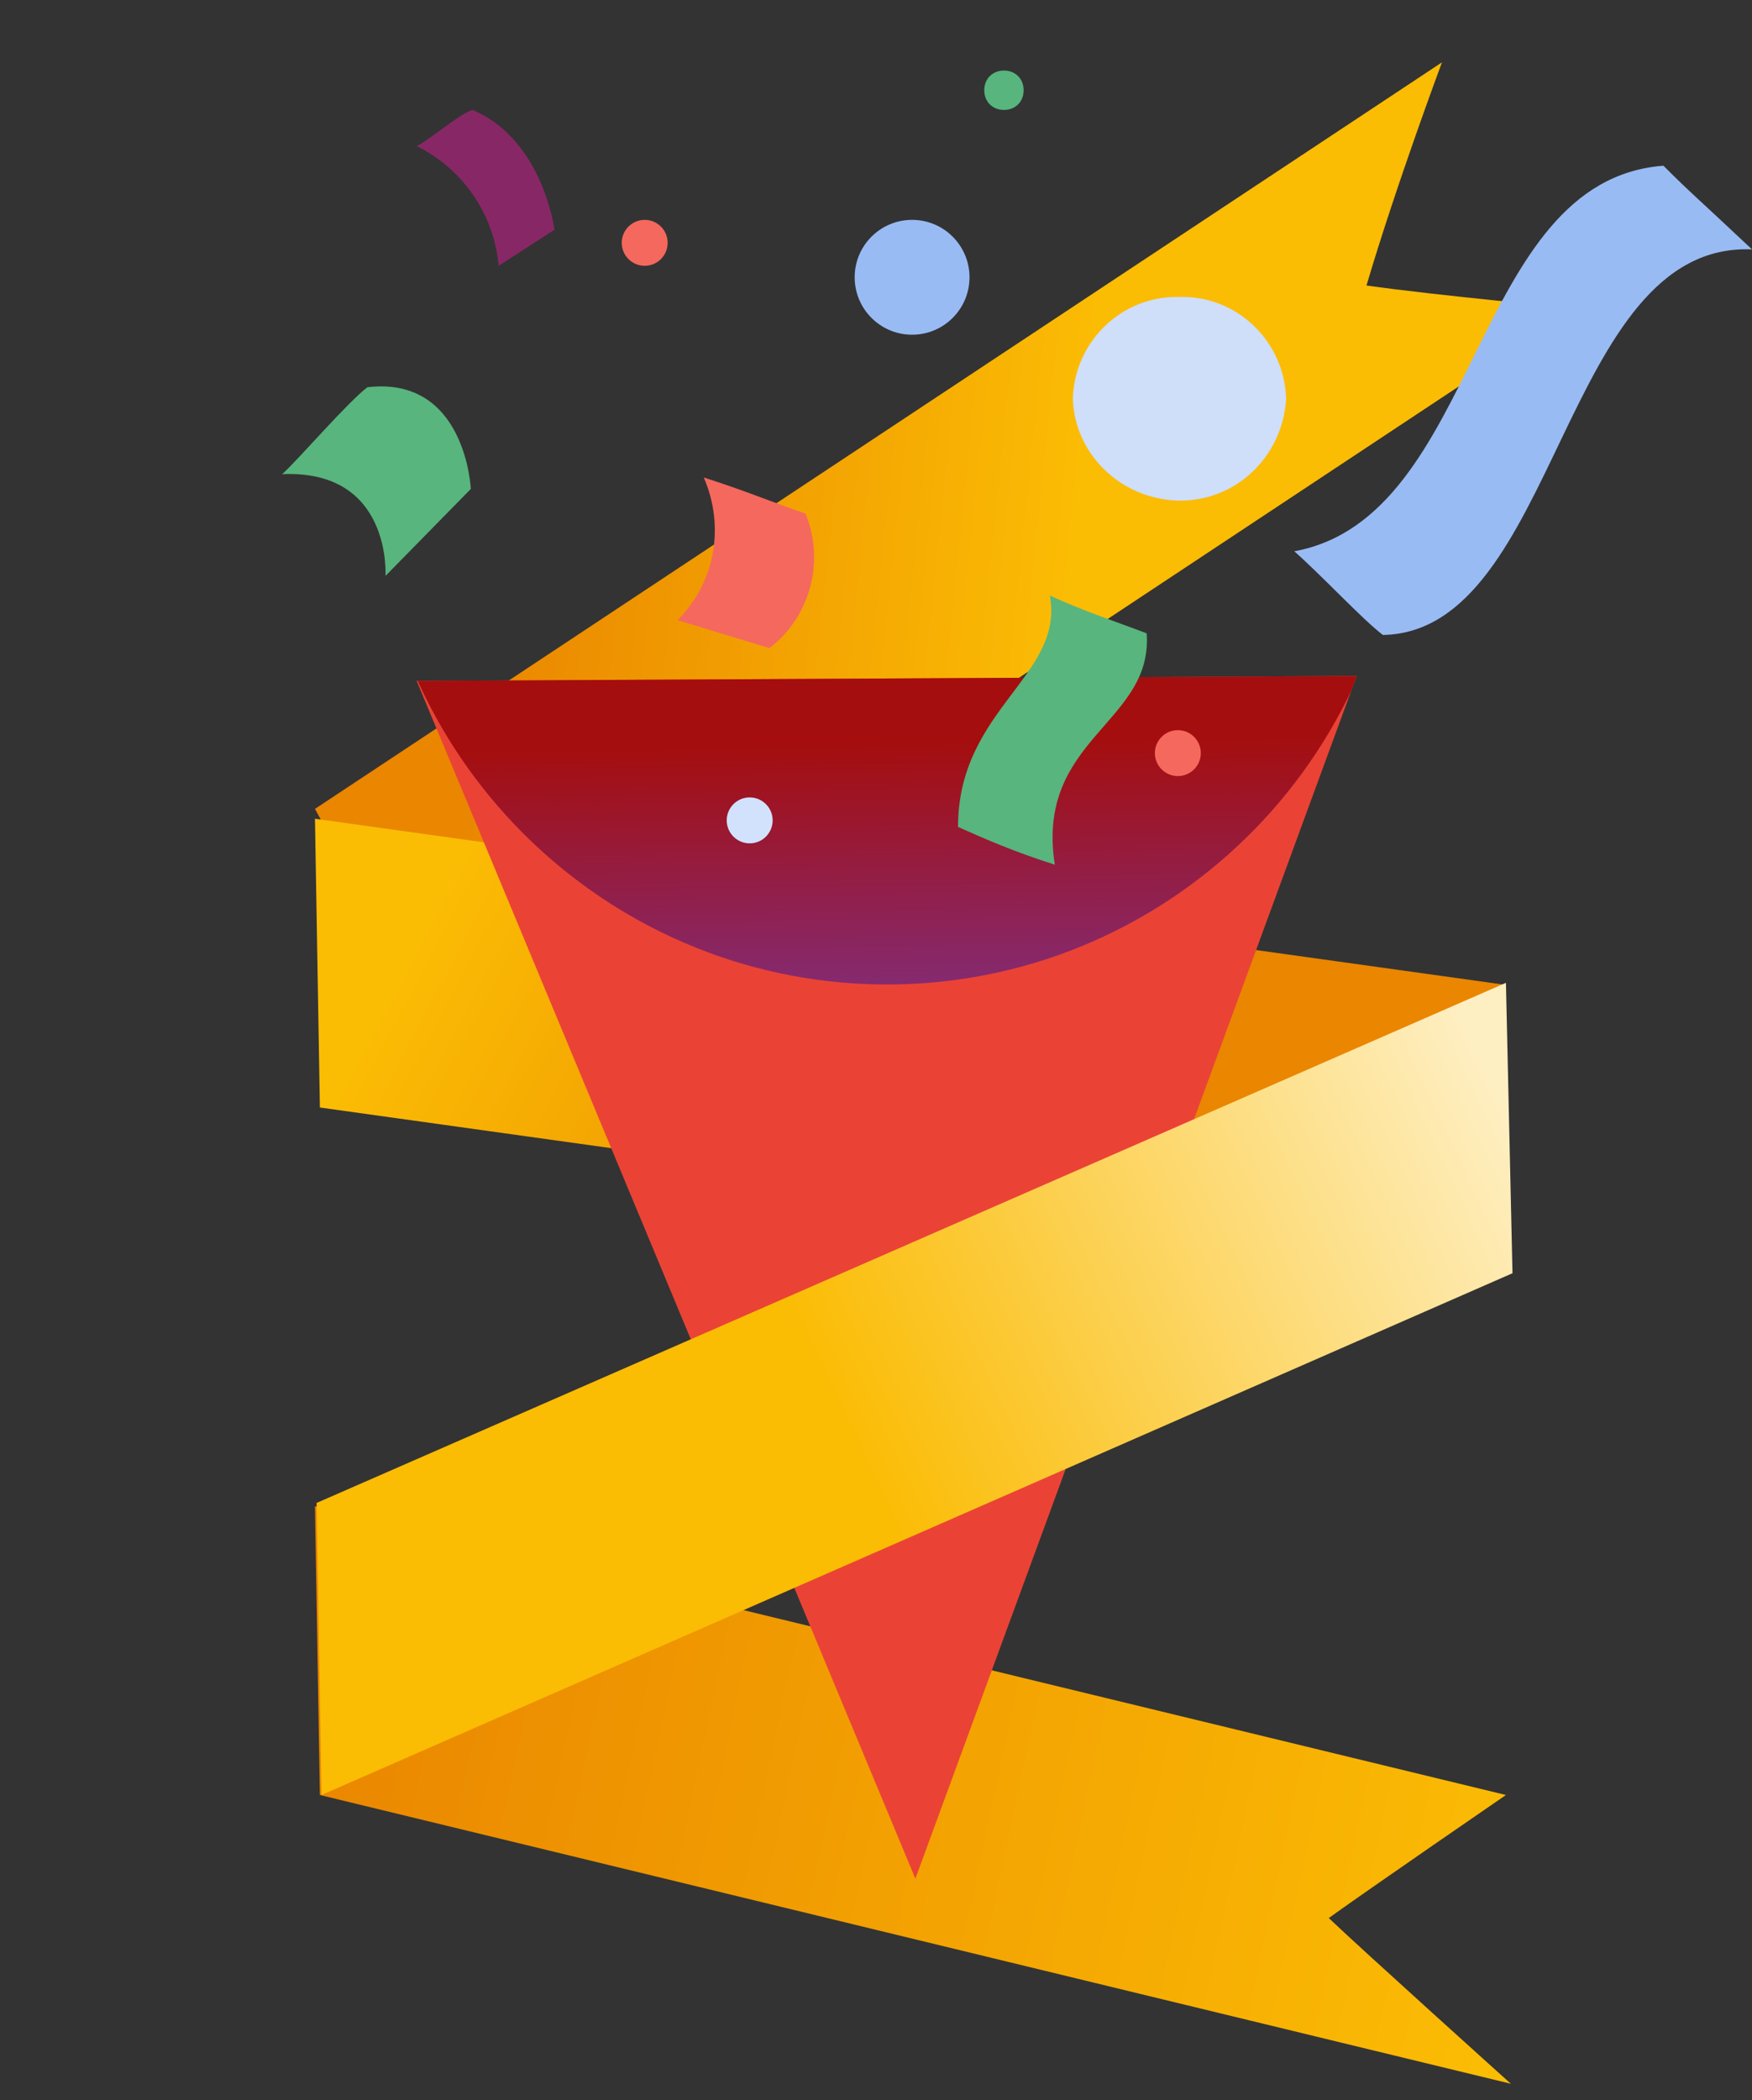
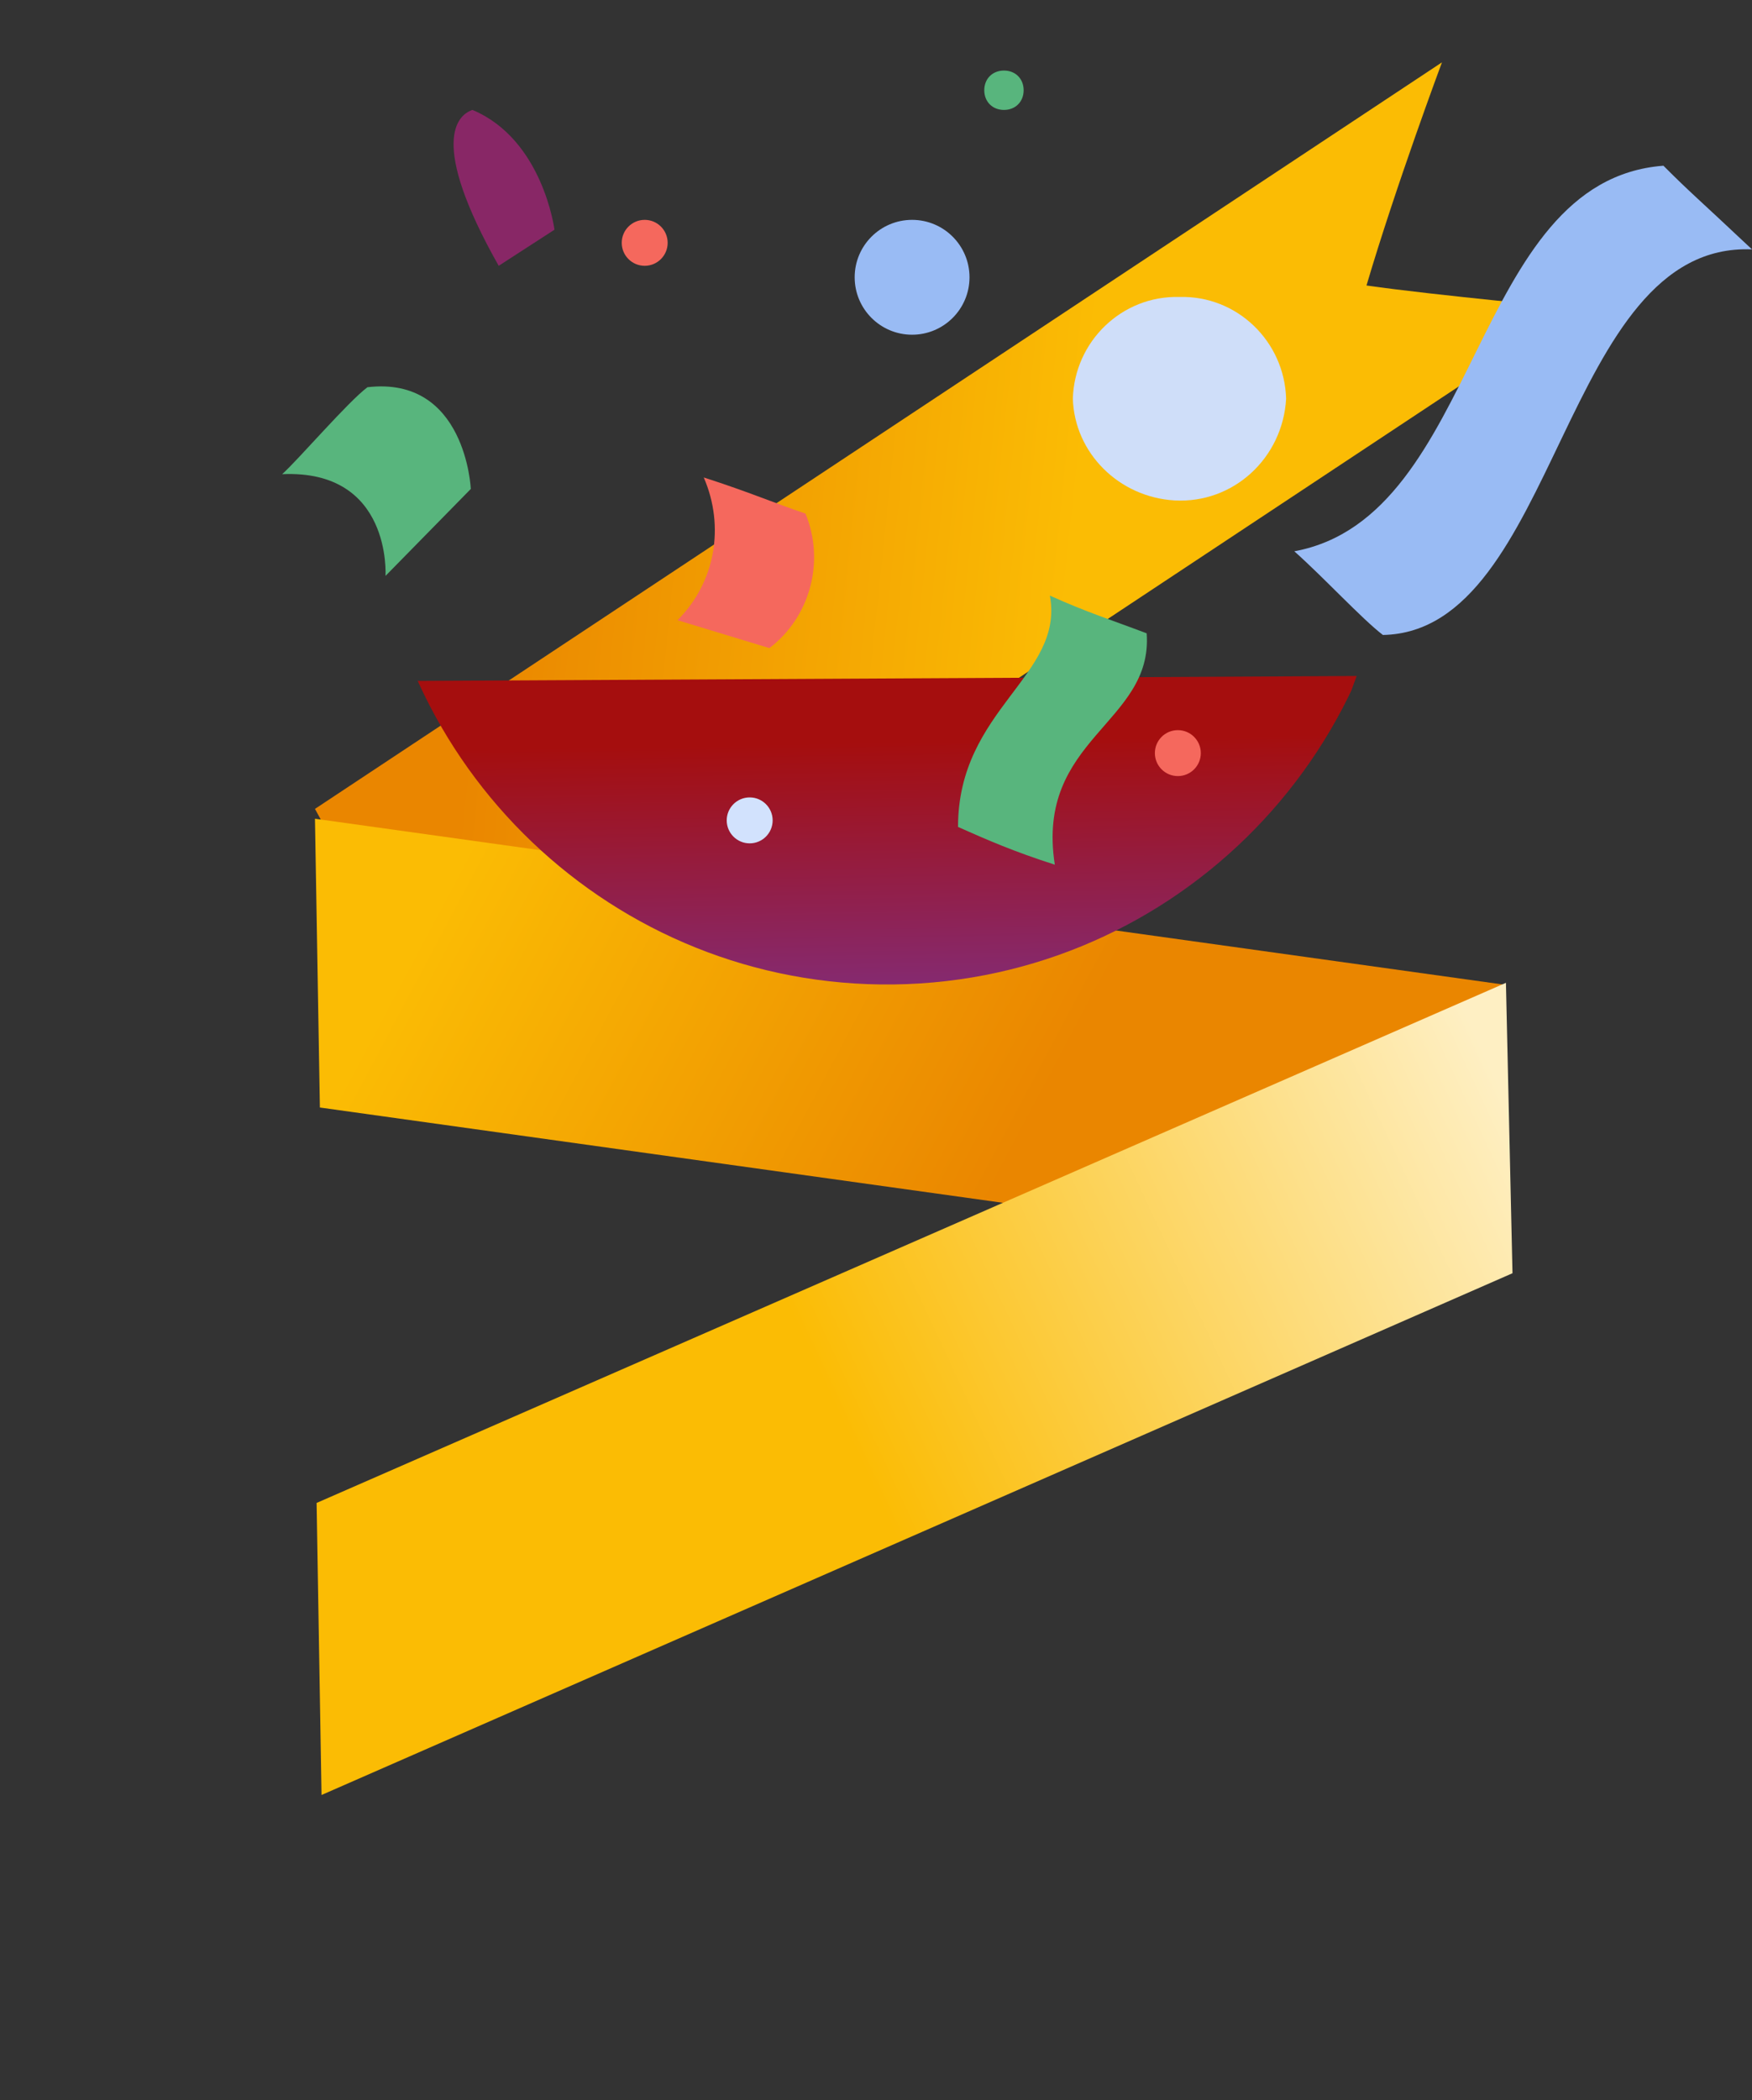
<svg xmlns="http://www.w3.org/2000/svg" xmlns:xlink="http://www.w3.org/1999/xlink" id="trophy-icon" viewBox="0 0 106.8 128" style="enable-background:new 0 0 106.8 128">
  <rect x="0" y="0" width="106.8" height="128" fill="#333333" stroke="none" />
  <linearGradient id="SVGID_1_" gradientUnits="userSpaceOnUse" x1="96.124" y1="91.907" x2="19.187" y2="99.925" gradientTransform="matrix(1 0 0 -1 0 130)">
    <stop offset="0" stop-color="#fbbc04" />
    <stop offset=".401" stop-color="#fbbc04" />
    <stop offset=".861" stop-color="#ea8600" />
    <stop offset="1" stop-color="#ea8600" />
  </linearGradient>
  <path fill-rule="evenodd" clip-rule="evenodd" fill="url(#SVGID_1_)" d="M87.9 3.8c0 0-2.8 7.5-4.6 13.6 4.2.6 12.8 1.4 12.8 1.4L27.4 64.3l-8.2-15L87.9 3.8z" />
  <linearGradient id="Rectangle_1_copy_1_" gradientUnits="userSpaceOnUse" x1="81.645" y1="52.411" x2="29.455" y2="80.161" gradientTransform="matrix(1 0 0 -1 0 130)">
    <stop offset="0" stop-color="#ea8600" />
    <stop offset=".354" stop-color="#ea8600" />
    <stop offset="1" stop-color="#fbbc04" />
  </linearGradient>
  <path id="Rectangle_1_copy" fill-rule="evenodd" clip-rule="evenodd" fill="url(#Rectangle_1_copy_1_)" d="M91.6 60l.3 17.6L19.5 67.5l-.3-17.6L91.6 60z" />
  <linearGradient id="Rectangle_1_copy_3_1_" gradientUnits="userSpaceOnUse" x1="92.125" y1="12.827" x2="19.188" y2="28.331" gradientTransform="matrix(1 0 0 -1 0 130)">
    <stop offset="0" stop-color="#fbbc04" />
    <stop offset="1" stop-color="#ea8600" />
  </linearGradient>
-   <path id="Rectangle_1_copy_3" fill-rule="evenodd" fill="url(#Rectangle_1_copy_3_1_)" d="M91.8 109.4c0 0-8.3 5.7-10.8 7.5 2.1 2 11.1 10.1 11.1 10.1l-72.6-17.6-.3-17.6L91.8 109.4z" />
-   <path fill-rule="evenodd" fill="#ea4335" d="M25.4 41.5l57.3-.3-26.9 73.3L25.4 41.5z" />
  <g>
    <defs>
      <path id="SVGID_2_" d="M25.4 41.5l57.3-.3-26.9 73.3L25.4 41.5z" />
    </defs>
    <clipPath id="SVGID_3_">
      <use xlink:href="#SVGID_2_" clip-rule="evenodd" style="overflow:visible" />
    </clipPath>
    <linearGradient id="SVGID_4_" gradientUnits="userSpaceOnUse" x1="53.604" y1="131.975" x2="54.687" y2="69.954" gradientTransform="matrix(1 0 0 -1 0 130)">
      <stop offset="0" stop-color="#a50e0e" />
      <stop offset=".761" stop-color="#a50e0e" />
      <stop offset="1" stop-color="#852a70" />
    </linearGradient>
    <path clip-path="url(#SVGID_3_)" fill-rule="evenodd" fill="url(#SVGID_4_)" d="M54.1-2c17.2-.1 31.3 13.8 31.3 31-.2 17.3-14.4 31.2-31.7 31-17-.2-30.8-14-31-31C22.9 11.8 36.9-2.1 54.1-2z" />
  </g>
  <linearGradient id="Rectangle_1_copy_2_1_" gradientUnits="userSpaceOnUse" x1="12.472" y1="25.275" x2="92.084" y2="62.4" gradientTransform="matrix(1 0 0 -1 0 130)">
    <stop offset="0" stop-color="#fbbc04" />
    <stop offset=".488" stop-color="#fbbc04" />
    <stop offset="1" stop-color="#feefc3" />
  </linearGradient>
  <path id="Rectangle_1_copy_2" fill-rule="evenodd" fill="url(#Rectangle_1_copy_2_1_)" d="M91.8 59.9l.4 17.7c-24.2 10.6-48.4 21.2-72.6 31.8-.1-5.9-.2-11.9-.3-17.8L91.8 59.9z" />
  <path fill-rule="evenodd" fill="#58b57d" d="M22.4 23.6c6-.7 6.3 6.2 6.3 6.2l-5.2 5.3c0 0 .4-6.5-6.3-6.2C18.2 28 21.2 24.5 22.4 23.6z" />
-   <path id="Rectangle_3_copy_4" fill-rule="evenodd" fill="#882766" d="M28.8 6.7c4.3 1.8 5 7.3 5 7.3l-3.4 2.2c-.3-3.2-2.2-5.9-5-7.3C26.1 8.6 27.9 7 28.8 6.7z" />
+   <path id="Rectangle_3_copy_4" fill-rule="evenodd" fill="#882766" d="M28.8 6.7c4.3 1.8 5 7.3 5 7.3l-3.4 2.2C26.1 8.6 27.9 7 28.8 6.7z" />
  <path id="Rectangle_3_copy" fill-rule="evenodd" fill="#f5685d" d="M41.3 37.8c2.3-2.3 2.9-5.7 1.6-8.7 2.8.9 4.4 1.6 6.2 2.2 1.2 2.9.3 6.3-2.2 8.2L41.3 37.8z" />
  <path id="Rectangle_3_copy_3" fill-rule="evenodd" fill="#99bbf4" d="M78.9 33.6c11.4-2.1 10.7-22.6 22.5-23.5 1.7 1.7 2 1.9 5.4 5.1C95.2 14.7 95 38.5 84.3 38.7 83 37.7 80.7 35.2 78.9 33.6z" />
  <path id="Rectangle_3_copy_2" fill-rule="evenodd" fill="#58b57d" d="M58.4 50.4c0-7.2 6.5-9.2 5.6-14.1 2.2 1 3.8 1.5 5.9 2.3.4 5.5-6.8 6.4-5.6 14.1C61.8 51.9 60.2 51.2 58.4 50.4z" />
  <path fill-rule="evenodd" fill="#cfdef9" d="M71.9 18.1c3.5-.1 6.4 2.7 6.5 6.2-.2 3.6-3.2 6.4-6.8 6.2-3.4-.2-6.1-2.9-6.2-6.2C65.5 20.8 68.4 18 71.9 18.1z" />
  <circle fill="#99bbf4" cx="55.6" cy="16.9" r="3.5" />
  <path id="Ellipse_3_copy" fill-rule="evenodd" fill="#58b57d" d="M61.2 4.3c.7.0 1.2.5 1.2 1.2s-.5 1.2-1.2 1.2c-.7.0-1.2-.5-1.2-1.2S60.5 4.3 61.2 4.3z" />
  <circle fill="#d2e2fd" cx="45.7" cy="50" r="1.4" />
  <circle id="Ellipse_4_copy" fill="#f5685d" cx="39.3" cy="14.8" r="1.4" />
  <circle id="Ellipse_4_copy_2" fill="#f5685d" cx="71.8" cy="45.9" r="1.4" />
  <linearGradient id="SVGID_5_" gradientUnits="userSpaceOnUse" x1="143.286" y1="68.518" x2="143.286" y2="68.518">
    <stop offset="0" stop-color="#fbbc04" />
    <stop offset=".488" stop-color="#fbbc04" />
    <stop offset="1" stop-color="#feefc3" />
  </linearGradient>
-   <path fill-rule="evenodd" fill="url(#SVGID_5_)" d="M143.3 68.5" />
</svg>